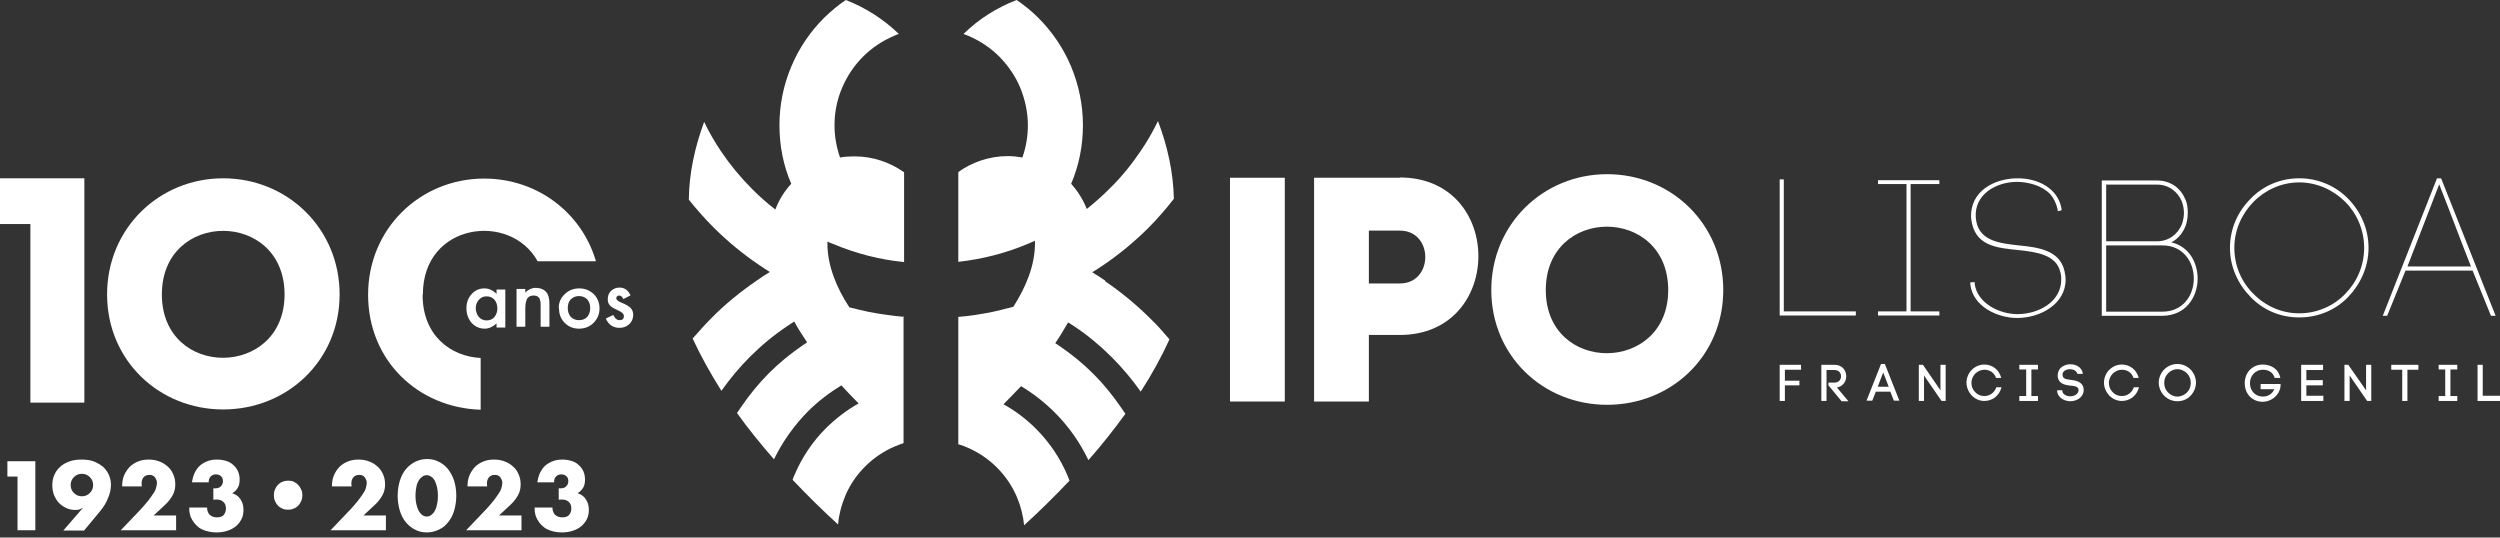
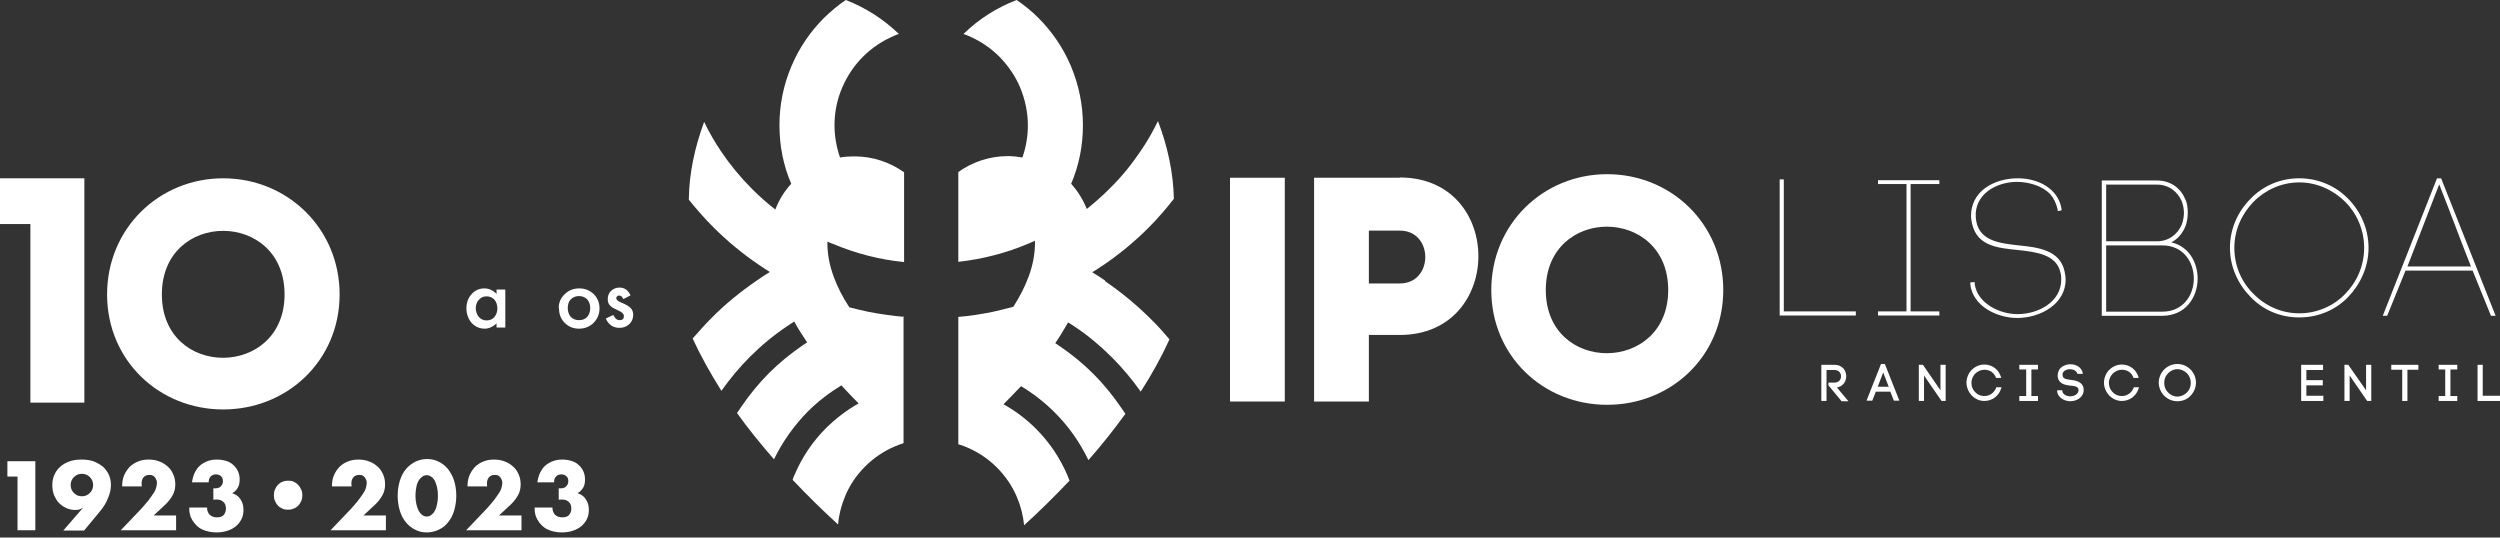
<svg xmlns="http://www.w3.org/2000/svg" width="200" height="43" viewBox="0 0 200 43" fill="none">
  <rect x="0" y="0" width="200" height="43" fill="#333333" stroke="none" />
  <path d="M102.783 14.22H98.4V32.121H102.783V14.22Z" fill="white" />
  <path d="M142.704 24.912H148.466V25.241H142.375V14.351H142.704V24.912Z" fill="white" />
  <path d="M155.149 14.724H152.849V24.912H155.149V25.241H150.241V24.912H152.52V14.724H150.241V14.417H155.149V14.724Z" fill="white" />
-   <path d="M142.375 29.185V32.077H142.791V30.828H143.953V30.456H142.791V29.579H144.084V29.185H142.375Z" fill="white" />
  <path d="M150.219 30.938H151.096L150.657 29.798L150.219 30.938ZM151.249 31.332H150.066L149.781 32.055H149.321L150.482 29.119H150.789L151.95 32.055H151.512L151.227 31.332H151.249Z" fill="white" />
  <path d="M155.237 29.185V31.223L153.835 29.185H153.506V32.077H153.922V30.04L155.324 32.077H155.653V29.185H155.237Z" fill="white" />
  <path d="M161.547 29.185V29.557H162.095V31.683H161.547V32.077H163.037V31.683H162.511V29.557H163.037V29.185H161.547Z" fill="white" />
  <path d="M184.093 29.185V32.077H185.868V31.661H184.509V30.828H185.824V30.412H184.509V29.601H185.846V29.185H184.093Z" fill="white" />
  <path d="M189.286 29.185V31.223L187.861 29.185H187.555V32.077H187.971V30.04L189.373 32.077H189.702V29.185H189.286Z" fill="white" />
  <path d="M191.301 29.185V29.579H192.178V32.077H192.594V29.579H193.47V29.185H191.301Z" fill="white" />
  <path d="M195.092 29.185V29.557H195.618V31.683H195.092V32.077H196.582V31.683H196.034V29.557H196.582V29.185H195.092Z" fill="white" />
  <path d="M198.203 29.185V32.077H200V31.661H198.619V29.185H198.203Z" fill="white" />
  <path d="M1.402 38.124H0.592V36.898H2.827V42.419H1.402V38.124Z" fill="white" />
  <path d="M2.432 17.923H0V14.264H6.748V32.209H2.432V17.923Z" fill="white" />
  <path d="M72.327 25.351C71.385 25.263 70.442 25.131 69.522 24.956C68.996 24.847 68.471 24.715 67.945 24.584C66.915 23.006 66.192 21.253 66.192 19.457C66.192 19.413 66.192 19.369 66.192 19.325C66.323 19.391 66.477 19.457 66.608 19.5C68.427 20.267 70.355 20.771 72.327 20.968V13.782C71.209 12.993 69.851 12.511 68.361 12.511C67.966 12.511 67.572 12.533 67.2 12.599C66.915 11.766 66.761 10.912 66.761 10.035C66.761 8.983 66.959 7.975 67.375 7.011C67.769 6.091 68.317 5.259 69.04 4.535C69.763 3.812 70.596 3.265 71.516 2.87C71.647 2.805 71.779 2.761 71.91 2.717C70.705 1.556 69.259 0.613 67.66 0C67.046 0.416 66.477 0.898 65.929 1.424C64.811 2.542 63.935 3.834 63.322 5.28C62.686 6.77 62.357 8.37 62.357 10.013C62.357 11.656 62.664 13.234 63.3 14.702C62.752 15.294 62.314 15.995 62.029 16.762C61.371 16.258 60.758 15.71 60.166 15.118C59.246 14.198 58.413 13.19 57.69 12.117C57.187 11.372 56.726 10.583 56.332 9.75C55.587 11.766 55.127 13.869 55.105 15.973C55.718 16.74 56.376 17.485 57.077 18.186C58.194 19.303 59.421 20.311 60.714 21.188C60.999 21.385 61.306 21.582 61.59 21.757C61.24 21.976 60.911 22.174 60.583 22.415C59.268 23.313 58.019 24.321 56.902 25.46C56.376 25.986 55.894 26.534 55.412 27.081C56.069 28.506 56.858 29.908 57.712 31.266C58.392 30.302 59.158 29.382 59.991 28.549C60.911 27.629 61.941 26.775 63.037 26.052C63.19 25.942 63.365 25.833 63.541 25.723C63.847 26.293 64.198 26.84 64.57 27.388C64.461 27.454 64.351 27.542 64.242 27.607C63.278 28.265 62.357 29.01 61.525 29.842C60.692 30.675 59.947 31.595 59.29 32.559C59.18 32.712 59.071 32.888 58.961 33.041C59.882 34.334 60.889 35.561 61.919 36.744C62.598 35.342 63.519 34.049 64.614 32.932C65.425 32.121 66.345 31.42 67.309 30.828C67.769 31.332 68.229 31.814 68.69 32.274C67.747 32.8 66.893 33.458 66.104 34.224C65.009 35.32 64.154 36.591 63.562 37.993C63.497 38.124 63.453 38.256 63.409 38.387C64.636 39.68 65.863 40.885 67.046 41.959C67.112 41.17 67.309 40.425 67.616 39.68C67.988 38.782 68.536 37.993 69.215 37.314C69.895 36.635 70.705 36.087 71.582 35.714C71.823 35.605 72.042 35.539 72.283 35.451V25.263L72.327 25.351Z" fill="white" />
  <path d="M88.431 22.458C88.081 22.217 87.73 21.998 87.379 21.779C87.664 21.604 87.949 21.429 88.234 21.231C89.527 20.355 90.754 19.347 91.871 18.23C92.594 17.507 93.273 16.718 93.909 15.907C93.865 13.782 93.405 11.7 92.638 9.684C92.222 10.539 91.761 11.35 91.214 12.139C90.491 13.212 89.658 14.22 88.738 15.118C88.168 15.688 87.576 16.214 86.941 16.718C86.656 15.973 86.218 15.294 85.692 14.702C86.328 13.212 86.634 11.634 86.634 10.013C86.634 8.392 86.306 6.792 85.67 5.28C85.057 3.834 84.18 2.542 83.063 1.424C82.537 0.898 81.945 0.416 81.332 0C79.733 0.613 78.286 1.534 77.081 2.717C77.213 2.761 77.344 2.826 77.476 2.87C78.396 3.265 79.229 3.812 79.952 4.535C80.653 5.259 81.222 6.069 81.617 7.011C82.011 7.975 82.23 8.983 82.23 10.035C82.23 10.912 82.077 11.788 81.792 12.599C81.42 12.533 81.025 12.489 80.631 12.489C79.141 12.489 77.782 12.971 76.665 13.76V20.947C78.615 20.727 80.499 20.245 82.296 19.479C82.471 19.413 82.625 19.325 82.8 19.259C82.8 19.325 82.8 19.369 82.8 19.435C82.8 21.231 82.077 22.962 81.069 24.54C80.521 24.693 79.952 24.825 79.382 24.956C78.484 25.131 77.585 25.285 76.665 25.351V35.539C76.906 35.605 77.147 35.692 77.388 35.802C78.264 36.174 79.075 36.722 79.754 37.401C80.434 38.081 80.981 38.891 81.354 39.768C81.661 40.491 81.858 41.258 81.924 42.025C83.107 40.951 84.334 39.746 85.561 38.453C85.517 38.322 85.451 38.19 85.407 38.059C84.816 36.656 83.961 35.386 82.866 34.29C82.099 33.523 81.222 32.866 80.28 32.34C80.74 31.88 81.201 31.398 81.683 30.894C82.668 31.485 83.567 32.187 84.378 32.997C85.495 34.115 86.393 35.386 87.073 36.81C88.102 35.649 89.088 34.4 90.031 33.107C89.921 32.932 89.811 32.778 89.702 32.625C89.044 31.661 88.3 30.741 87.467 29.908C86.634 29.075 85.714 28.33 84.75 27.673C84.641 27.607 84.531 27.52 84.421 27.454C84.794 26.906 85.123 26.358 85.451 25.789C85.626 25.898 85.78 26.008 85.955 26.117C87.051 26.84 88.059 27.695 88.979 28.615C89.811 29.448 90.578 30.368 91.257 31.332C92.134 29.974 92.901 28.593 93.558 27.147C93.076 26.578 92.594 26.03 92.068 25.526C90.951 24.408 89.702 23.379 88.387 22.48" fill="white" />
  <path d="M111.985 22.677C114.702 22.677 114.702 18.449 111.985 18.449H109.509V22.677H111.985ZM111.985 14.198C120.377 14.198 120.355 26.797 111.985 26.797H109.509V32.121H105.127V14.22H111.985V14.198Z" fill="white" />
  <path d="M133.457 23.203C133.457 16.455 123.663 16.433 123.663 23.203C123.663 29.974 133.457 29.908 133.457 23.203ZM128.571 13.935C133.698 13.935 137.861 17.923 137.861 23.203C137.861 28.484 133.698 32.384 128.571 32.384C123.444 32.384 119.303 28.462 119.303 23.203C119.303 17.945 123.444 13.935 128.571 13.935Z" fill="white" />
  <path d="M164.593 16.696C164.505 16.28 164.286 15.841 164.023 15.535C163.366 14.855 162.292 14.549 161.328 14.549C159.641 14.57 157.932 15.578 158.063 17.397C158.195 19.281 159.948 19.457 161.503 19.632C163.081 19.785 164.79 20.026 165.162 21.692C165.206 21.933 165.25 22.152 165.25 22.371C165.25 24.321 163.234 25.438 161.372 25.438C159.794 25.438 157.822 24.518 157.625 22.743V22.59L157.976 22.568V22.721C158.195 24.277 159.969 25.131 161.394 25.131C163.081 25.131 164.899 24.145 164.899 22.371C164.899 22.195 164.899 22.02 164.834 21.801C164.527 20.377 162.927 20.158 161.459 20.004C159.794 19.829 157.932 19.72 157.691 17.463C157.559 15.294 159.553 14.264 161.416 14.264C163.037 14.264 164.614 15.053 164.921 16.674V16.827L164.614 16.893V16.74L164.593 16.696Z" fill="white" />
  <path d="M168.493 24.934H172.984C174.65 24.934 175.504 23.62 175.504 22.283C175.504 20.947 174.65 19.632 172.984 19.632H168.493V24.934ZM168.493 19.303H172.546C173.554 19.303 174.233 18.69 174.54 17.967C174.65 17.682 174.715 17.331 174.715 17.024C174.715 16.718 174.65 16.389 174.54 16.104C174.233 15.381 173.554 14.768 172.546 14.768H168.493V19.303ZM174.847 15.973C174.978 16.302 175.022 16.652 175.022 17.024C175.022 17.397 174.956 17.77 174.847 18.076C174.628 18.624 174.255 19.106 173.707 19.391C175.11 19.698 175.811 21.012 175.811 22.283C175.811 23.751 174.869 25.263 172.984 25.263H168.142V14.439H172.546C173.729 14.439 174.496 15.118 174.847 15.995" fill="white" />
  <path d="M187.62 16.148C186.678 15.206 185.364 14.592 183.939 14.592C182.515 14.592 181.201 15.206 180.28 16.148C179.36 17.09 178.747 18.383 178.747 19.829C178.747 21.275 179.338 22.59 180.28 23.51C181.222 24.474 182.515 25.066 183.939 25.066C185.364 25.066 186.7 24.474 187.62 23.51C188.541 22.568 189.132 21.275 189.132 19.829C189.132 18.383 188.541 17.068 187.62 16.148ZM180.039 15.907C181.025 14.877 182.406 14.264 183.939 14.264C185.473 14.264 186.853 14.877 187.861 15.907C188.847 16.915 189.483 18.295 189.483 19.829C189.483 21.363 188.825 22.743 187.861 23.751C186.875 24.781 185.495 25.394 183.939 25.394C182.384 25.394 181.025 24.781 180.039 23.751C179.053 22.743 178.396 21.363 178.396 19.829C178.396 18.295 179.031 16.915 180.039 15.907Z" fill="white" />
  <path d="M192.572 21.319H197.677C196.801 19.106 196.012 16.959 195.136 14.746L192.594 21.319H192.572ZM197.809 21.648H192.441L190.973 25.263H190.622L194.96 14.264H195.289L199.649 25.263H199.277L197.809 21.648Z" fill="white" />
  <path d="M146.275 30.609H146.757C147.108 30.609 147.283 30.368 147.283 30.105C147.283 29.842 147.108 29.601 146.757 29.601H146.122V32.077H145.706V29.185H146.757C147.393 29.185 147.699 29.645 147.699 30.105C147.699 30.521 147.437 30.916 146.954 31.003L147.875 32.099H147.327L146.275 30.828V30.631V30.609Z" fill="white" />
  <path d="M157.735 29.601C157.976 29.338 158.348 29.163 158.743 29.163C159.4 29.163 159.926 29.579 160.101 30.237H159.685C159.531 29.798 159.181 29.579 158.743 29.579C158.458 29.579 158.217 29.711 158.019 29.886C157.844 30.083 157.713 30.324 157.713 30.631C157.713 30.938 157.822 31.179 158.019 31.376C158.195 31.573 158.458 31.683 158.743 31.683C159.181 31.683 159.553 31.42 159.707 30.982H160.123C159.948 31.639 159.422 32.077 158.743 32.077C158.348 32.077 157.998 31.902 157.735 31.639C157.494 31.376 157.318 31.003 157.318 30.609C157.318 30.215 157.494 29.842 157.735 29.579" fill="white" />
  <path d="M166.192 29.908C166.126 29.645 165.841 29.535 165.6 29.535C165.403 29.535 165.184 29.601 165.074 29.755C165.009 29.82 164.987 29.93 165.009 30.017C165.009 30.324 165.359 30.346 165.666 30.39C166.06 30.434 166.564 30.543 166.674 31.003C166.674 31.069 166.696 31.135 166.696 31.201C166.696 31.77 166.148 32.099 165.622 32.099C165.184 32.099 164.636 31.836 164.57 31.31V31.223H164.987V31.288C165.009 31.551 165.337 31.705 165.622 31.705C165.929 31.705 166.279 31.529 166.279 31.223C166.279 31.201 166.279 31.157 166.279 31.135C166.236 30.916 165.929 30.872 165.644 30.85C165.184 30.806 164.658 30.697 164.614 30.083C164.614 29.886 164.658 29.689 164.767 29.535C164.965 29.273 165.315 29.141 165.644 29.141C166.082 29.141 166.564 29.382 166.63 29.908H166.214H166.192Z" fill="white" />
  <path d="M168.734 29.601C168.975 29.338 169.347 29.163 169.742 29.163C170.399 29.163 170.925 29.579 171.1 30.237H170.684C170.53 29.798 170.18 29.579 169.742 29.579C169.457 29.579 169.216 29.711 169.019 29.886C168.843 30.083 168.712 30.324 168.712 30.631C168.712 30.938 168.821 31.179 169.019 31.376C169.194 31.573 169.457 31.683 169.742 31.683C170.18 31.683 170.552 31.42 170.706 30.982H171.122C170.947 31.639 170.421 32.077 169.742 32.077C169.347 32.077 168.997 31.902 168.734 31.639C168.493 31.376 168.317 31.003 168.317 30.609C168.317 30.215 168.493 29.842 168.734 29.579" fill="white" />
  <path d="M174.956 29.864C174.759 29.667 174.496 29.535 174.189 29.535C173.882 29.535 173.641 29.667 173.444 29.864C173.247 30.061 173.137 30.324 173.137 30.631C173.137 30.938 173.247 31.201 173.444 31.398C173.641 31.595 173.904 31.727 174.189 31.727C174.474 31.727 174.759 31.595 174.956 31.398C175.153 31.201 175.263 30.938 175.263 30.631C175.263 30.324 175.153 30.061 174.956 29.864ZM173.137 29.557C173.4 29.294 173.773 29.119 174.189 29.119C174.605 29.119 174.978 29.294 175.241 29.557C175.504 29.82 175.679 30.215 175.679 30.609C175.679 31.003 175.504 31.398 175.241 31.661C174.978 31.946 174.605 32.099 174.189 32.099C173.773 32.099 173.4 31.924 173.137 31.661C172.874 31.398 172.699 31.003 172.699 30.609C172.699 30.215 172.874 29.82 173.137 29.557Z" fill="white" />
-   <path d="M181.967 30.215C181.836 29.733 181.398 29.579 181.025 29.579C180.456 29.579 179.995 30.039 179.995 30.653C179.995 31.266 180.434 31.727 181.025 31.727C181.398 31.727 181.77 31.551 181.945 31.135H180.85V30.719H182.449C182.449 30.96 182.406 31.135 182.362 31.223C182.165 31.792 181.551 32.143 181.025 32.143C180.193 32.143 179.579 31.529 179.579 30.653C179.579 29.776 180.215 29.163 181.025 29.163C181.595 29.163 182.274 29.448 182.427 30.237H181.967V30.215Z" fill="white" />
  <path d="M7.45 38.804C7.45 38.672 7.428 38.563 7.384 38.453C7.34 38.344 7.274 38.256 7.187 38.168C7.099 38.081 7.012 38.015 6.902 37.971C6.792 37.927 6.683 37.905 6.551 37.905C6.42 37.905 6.31 37.927 6.201 37.971C6.091 38.015 6.004 38.081 5.916 38.168C5.828 38.256 5.763 38.344 5.719 38.453C5.675 38.563 5.653 38.672 5.653 38.804C5.653 38.935 5.675 39.045 5.719 39.154C5.763 39.264 5.828 39.351 5.916 39.439C6.004 39.527 6.091 39.593 6.201 39.636C6.31 39.68 6.42 39.702 6.551 39.702C6.683 39.702 6.792 39.68 6.902 39.636C7.012 39.593 7.099 39.527 7.187 39.439C7.274 39.351 7.34 39.264 7.384 39.154C7.428 39.045 7.45 38.935 7.45 38.804ZM5.083 42.419L6.639 40.622H6.617C6.486 40.71 6.376 40.754 6.288 40.776C6.201 40.776 6.113 40.797 6.047 40.797C5.785 40.797 5.544 40.754 5.303 40.644C5.061 40.535 4.886 40.403 4.711 40.228C4.536 40.053 4.426 39.834 4.317 39.593C4.229 39.351 4.185 39.089 4.185 38.826C4.185 38.541 4.229 38.256 4.338 38.015C4.448 37.752 4.601 37.533 4.799 37.358C4.996 37.16 5.259 37.029 5.544 36.919C5.828 36.81 6.157 36.766 6.529 36.766C6.902 36.766 7.231 36.81 7.515 36.919C7.8 37.029 8.041 37.182 8.26 37.358C8.458 37.555 8.611 37.752 8.721 38.015C8.83 38.256 8.874 38.519 8.874 38.804C8.874 39.11 8.808 39.461 8.655 39.812C8.523 40.184 8.304 40.535 8.019 40.885L6.727 42.441H5.061L5.083 42.419Z" fill="white" />
  <path d="M14.111 42.419H9.663L11.021 40.995C11.393 40.622 11.656 40.294 11.876 40.031C12.073 39.768 12.226 39.549 12.336 39.373C12.445 39.198 12.489 39.045 12.511 38.935C12.533 38.826 12.555 38.738 12.555 38.65C12.555 38.563 12.555 38.475 12.511 38.409C12.489 38.322 12.445 38.256 12.401 38.19C12.358 38.124 12.292 38.081 12.204 38.037C12.117 37.993 12.029 37.993 11.941 37.993C11.744 37.993 11.591 38.059 11.481 38.19C11.372 38.322 11.328 38.475 11.328 38.672C11.328 38.716 11.328 38.804 11.35 38.913H9.772C9.772 38.585 9.816 38.3 9.926 38.037C10.035 37.774 10.188 37.555 10.364 37.358C10.561 37.16 10.78 37.029 11.043 36.919C11.306 36.81 11.591 36.766 11.898 36.766C12.204 36.766 12.489 36.81 12.752 36.919C13.015 37.007 13.234 37.16 13.431 37.336C13.628 37.511 13.76 37.708 13.869 37.971C13.979 38.212 14.023 38.475 14.023 38.76C14.023 39.067 13.957 39.351 13.826 39.593C13.694 39.834 13.497 40.118 13.212 40.381L12.292 41.236H14.088V42.441L14.111 42.419Z" fill="white" />
  <path d="M17.068 39.067C17.068 39.067 17.134 39.067 17.156 39.067H17.222C17.397 39.067 17.55 39.023 17.66 38.913C17.769 38.804 17.835 38.672 17.835 38.497C17.835 38.322 17.791 38.19 17.682 38.102C17.572 37.993 17.441 37.949 17.265 37.949C17.09 37.949 16.959 38.015 16.849 38.124C16.74 38.234 16.696 38.387 16.696 38.585H15.359C15.403 38.3 15.469 38.037 15.578 37.818C15.688 37.599 15.819 37.401 15.995 37.248C16.17 37.095 16.367 36.985 16.586 36.898C16.805 36.81 17.068 36.766 17.353 36.766C17.638 36.766 17.879 36.81 18.098 36.876C18.317 36.941 18.514 37.051 18.668 37.204C18.821 37.336 18.953 37.511 19.04 37.708C19.128 37.905 19.172 38.124 19.172 38.365C19.172 38.628 19.128 38.847 19.018 39.023C18.931 39.198 18.777 39.33 18.58 39.461C18.865 39.549 19.084 39.702 19.237 39.943C19.391 40.162 19.478 40.447 19.478 40.776C19.478 41.039 19.435 41.301 19.325 41.521C19.215 41.74 19.062 41.937 18.887 42.09C18.69 42.244 18.471 42.375 18.186 42.463C17.923 42.55 17.638 42.594 17.309 42.594C16.893 42.594 16.499 42.507 16.17 42.353C15.841 42.2 15.556 41.915 15.359 41.564C15.272 41.411 15.206 41.236 15.184 41.082C15.14 40.929 15.14 40.754 15.14 40.6H16.564C16.564 40.863 16.652 41.06 16.783 41.192C16.937 41.323 17.112 41.389 17.353 41.389C17.616 41.389 17.791 41.323 17.901 41.192C18.01 41.06 18.076 40.885 18.076 40.688C18.076 40.447 18.01 40.272 17.857 40.14C17.704 40.009 17.55 39.965 17.353 39.965C17.309 39.965 17.265 39.965 17.222 39.965C17.178 39.965 17.134 39.965 17.068 39.987V39.089V39.067Z" fill="white" />
  <path d="M23.072 38.453C23.225 38.453 23.379 38.475 23.51 38.541C23.642 38.606 23.773 38.694 23.861 38.804C23.97 38.913 24.036 39.023 24.102 39.176C24.167 39.308 24.189 39.461 24.189 39.614C24.189 39.768 24.167 39.921 24.102 40.075C24.036 40.206 23.97 40.337 23.861 40.447C23.751 40.556 23.642 40.644 23.488 40.688C23.357 40.754 23.203 40.776 23.028 40.776C22.853 40.776 22.721 40.754 22.59 40.688C22.458 40.622 22.327 40.556 22.239 40.447C22.13 40.337 22.064 40.228 21.998 40.075C21.933 39.943 21.911 39.79 21.911 39.614C21.911 39.439 21.933 39.308 21.998 39.154C22.064 39.023 22.13 38.891 22.239 38.782C22.349 38.672 22.458 38.585 22.612 38.541C22.743 38.475 22.897 38.453 23.072 38.453Z" fill="white" />
  <path d="M30.894 42.419H26.446L27.805 40.995C28.177 40.622 28.44 40.294 28.659 40.031C28.857 39.768 29.01 39.549 29.119 39.373C29.229 39.198 29.273 39.045 29.295 38.935C29.317 38.826 29.338 38.738 29.338 38.65C29.338 38.563 29.338 38.475 29.295 38.409C29.273 38.322 29.229 38.256 29.185 38.19C29.141 38.124 29.076 38.081 28.988 38.037C28.9 37.993 28.813 37.993 28.725 37.993C28.528 37.993 28.374 38.059 28.265 38.19C28.155 38.322 28.111 38.475 28.111 38.672C28.111 38.716 28.111 38.804 28.133 38.913H26.556C26.556 38.585 26.6 38.3 26.709 38.037C26.819 37.774 26.972 37.555 27.147 37.358C27.345 37.16 27.564 37.029 27.827 36.919C28.09 36.81 28.374 36.766 28.681 36.766C28.988 36.766 29.273 36.81 29.536 36.919C29.799 37.007 30.018 37.16 30.215 37.336C30.412 37.511 30.544 37.708 30.653 37.971C30.763 38.212 30.806 38.475 30.806 38.76C30.806 39.067 30.741 39.351 30.609 39.593C30.478 39.834 30.281 40.118 29.996 40.381L29.076 41.236H30.872V42.441L30.894 42.419Z" fill="white" />
  <path d="M33.238 39.658C33.238 39.899 33.26 40.118 33.304 40.316C33.348 40.513 33.413 40.688 33.479 40.841C33.567 40.995 33.654 41.104 33.764 41.192C33.874 41.28 34.005 41.323 34.136 41.323C34.268 41.323 34.399 41.28 34.509 41.192C34.618 41.104 34.728 40.995 34.794 40.841C34.881 40.688 34.925 40.535 34.969 40.316C35.013 40.118 35.035 39.899 35.035 39.658C35.035 39.417 35.013 39.198 34.969 39.001C34.925 38.804 34.859 38.628 34.794 38.475C34.706 38.322 34.618 38.212 34.509 38.146C34.399 38.059 34.268 38.015 34.136 38.015C34.005 38.015 33.874 38.059 33.764 38.146C33.654 38.234 33.545 38.344 33.479 38.475C33.392 38.628 33.326 38.804 33.304 39.001C33.26 39.198 33.238 39.417 33.238 39.658ZM31.814 39.658C31.814 39.22 31.88 38.826 31.989 38.453C32.099 38.102 32.252 37.796 32.471 37.533C32.69 37.27 32.931 37.095 33.216 36.941C33.501 36.81 33.808 36.722 34.158 36.722C34.509 36.722 34.816 36.788 35.101 36.941C35.385 37.073 35.626 37.27 35.846 37.533C36.043 37.796 36.218 38.102 36.328 38.453C36.437 38.804 36.503 39.22 36.503 39.658C36.503 40.096 36.437 40.491 36.328 40.863C36.218 41.214 36.065 41.521 35.846 41.783C35.648 42.046 35.385 42.244 35.101 42.375C34.816 42.507 34.509 42.594 34.158 42.594C33.808 42.594 33.501 42.529 33.216 42.375C32.931 42.244 32.69 42.046 32.471 41.783C32.252 41.521 32.099 41.214 31.989 40.863C31.88 40.513 31.814 40.096 31.814 39.658Z" fill="white" />
  <path d="M41.74 42.419H37.292L38.65 40.995C39.023 40.622 39.286 40.294 39.505 40.031C39.702 39.768 39.855 39.549 39.965 39.373C40.075 39.198 40.118 39.045 40.14 38.935C40.162 38.826 40.184 38.738 40.184 38.65C40.184 38.563 40.184 38.475 40.14 38.409C40.118 38.322 40.075 38.256 40.031 38.19C39.987 38.124 39.921 38.081 39.834 38.037C39.746 37.993 39.658 37.993 39.571 37.993C39.373 37.993 39.22 38.059 39.111 38.19C39.001 38.322 38.957 38.475 38.957 38.672C38.957 38.716 38.957 38.804 38.979 38.913H37.401C37.401 38.585 37.445 38.3 37.555 38.037C37.664 37.774 37.818 37.555 37.993 37.358C38.19 37.16 38.409 37.029 38.672 36.919C38.935 36.81 39.22 36.766 39.527 36.766C39.834 36.766 40.118 36.81 40.381 36.919C40.644 37.007 40.863 37.16 41.061 37.336C41.258 37.511 41.389 37.708 41.499 37.971C41.608 38.212 41.652 38.475 41.652 38.76C41.652 39.067 41.587 39.351 41.455 39.593C41.324 39.834 41.126 40.118 40.842 40.381L39.921 41.236H41.718V42.441L41.74 42.419Z" fill="white" />
  <path d="M44.698 39.067C44.698 39.067 44.763 39.067 44.785 39.067H44.851C45.026 39.067 45.18 39.023 45.289 38.913C45.399 38.804 45.465 38.672 45.465 38.497C45.465 38.322 45.421 38.19 45.311 38.102C45.202 37.993 45.07 37.949 44.895 37.949C44.72 37.949 44.588 38.015 44.479 38.124C44.369 38.234 44.325 38.387 44.325 38.585H42.989C43.032 38.3 43.098 38.037 43.208 37.818C43.317 37.599 43.449 37.401 43.624 37.248C43.799 37.095 43.996 36.985 44.216 36.898C44.435 36.81 44.698 36.766 44.983 36.766C45.267 36.766 45.508 36.81 45.727 36.876C45.947 36.941 46.144 37.051 46.297 37.204C46.45 37.336 46.582 37.511 46.67 37.708C46.757 37.905 46.801 38.124 46.801 38.365C46.801 38.628 46.757 38.847 46.648 39.023C46.538 39.198 46.407 39.33 46.209 39.461C46.494 39.549 46.713 39.702 46.867 39.943C47.02 40.162 47.108 40.447 47.108 40.776C47.108 41.039 47.064 41.301 46.955 41.521C46.845 41.74 46.691 41.937 46.516 42.09C46.319 42.244 46.1 42.375 45.815 42.463C45.552 42.55 45.267 42.594 44.939 42.594C44.522 42.594 44.128 42.507 43.799 42.353C43.471 42.2 43.186 41.915 42.989 41.564C42.901 41.411 42.835 41.236 42.813 41.082C42.77 40.929 42.77 40.754 42.77 40.6H44.194C44.194 40.863 44.281 41.06 44.413 41.192C44.566 41.323 44.742 41.389 44.983 41.389C45.245 41.389 45.421 41.323 45.53 41.192C45.64 41.06 45.706 40.885 45.706 40.688C45.706 40.447 45.64 40.272 45.486 40.14C45.333 40.009 45.18 39.965 44.983 39.965C44.939 39.965 44.895 39.965 44.851 39.965C44.807 39.965 44.763 39.965 44.698 39.987V39.089V39.067Z" fill="white" />
  <path d="M22.765 23.554C22.765 16.784 12.949 16.762 12.949 23.554C12.949 30.346 22.765 30.28 22.765 23.554ZM17.857 14.264C22.984 14.264 27.169 18.273 27.169 23.554C27.169 28.834 22.984 32.756 17.857 32.756C12.73 32.756 8.567 28.834 8.567 23.554C8.567 18.273 12.73 14.264 17.857 14.264Z" fill="white" />
-   <path d="M33.83 23.554C33.83 17.813 40.841 16.937 43.01 20.903H47.677C46.538 17.003 42.967 14.286 38.738 14.286C33.611 14.286 29.448 18.295 29.448 23.576C29.448 28.856 33.457 32.625 38.453 32.778V28.637C36.087 28.528 33.808 26.862 33.808 23.598" fill="white" />
  <path d="M38.059 24.628C38.059 24.912 38.147 25.153 38.3 25.351C38.453 25.526 38.672 25.635 38.913 25.635C39.176 25.635 39.395 25.548 39.549 25.372C39.702 25.175 39.79 24.956 39.79 24.671C39.79 24.387 39.702 24.145 39.549 23.97C39.395 23.795 39.176 23.707 38.913 23.707C38.672 23.707 38.475 23.795 38.3 23.992C38.147 24.167 38.059 24.408 38.059 24.671M39.724 23.16H40.425V26.205H39.724V25.876C39.439 26.139 39.111 26.293 38.782 26.293C38.366 26.293 38.015 26.139 37.73 25.833C37.467 25.526 37.314 25.131 37.314 24.671C37.314 24.211 37.445 23.839 37.73 23.532C37.993 23.225 38.344 23.072 38.76 23.072C39.111 23.072 39.439 23.225 39.724 23.51V23.16Z" fill="white" />
-   <path d="M41.323 23.116H42.024V23.401C42.265 23.16 42.55 23.028 42.857 23.028C43.208 23.028 43.492 23.138 43.69 23.357C43.865 23.554 43.953 23.861 43.953 24.277V26.139H43.251V24.43C43.251 24.124 43.208 23.926 43.12 23.817C43.032 23.707 42.901 23.642 42.682 23.642C42.441 23.642 42.287 23.729 42.178 23.883C42.09 24.036 42.024 24.299 42.024 24.671V26.139H41.323V23.094V23.116Z" fill="white" />
  <path d="M45.421 24.628C45.421 24.934 45.508 25.175 45.662 25.351C45.837 25.526 46.056 25.613 46.319 25.613C46.582 25.613 46.823 25.526 46.977 25.351C47.13 25.175 47.218 24.934 47.218 24.649C47.218 24.365 47.13 24.124 46.977 23.948C46.801 23.773 46.582 23.685 46.319 23.685C46.056 23.685 45.837 23.773 45.662 23.948C45.486 24.124 45.421 24.365 45.421 24.649M44.698 24.649C44.698 24.211 44.851 23.839 45.18 23.532C45.486 23.225 45.881 23.072 46.341 23.072C46.801 23.072 47.174 23.225 47.502 23.532C47.809 23.839 47.962 24.233 47.962 24.671C47.962 25.11 47.809 25.504 47.48 25.833C47.174 26.139 46.779 26.293 46.319 26.293C45.859 26.293 45.486 26.139 45.18 25.833C44.873 25.526 44.72 25.131 44.72 24.671" fill="white" />
  <path d="M50.46 23.62L49.869 23.926C49.781 23.729 49.671 23.642 49.518 23.642C49.452 23.642 49.408 23.663 49.365 23.707C49.321 23.751 49.299 23.795 49.299 23.861C49.299 23.97 49.43 24.102 49.715 24.211C50.088 24.365 50.351 24.518 50.46 24.649C50.592 24.781 50.657 24.978 50.657 25.197C50.657 25.482 50.548 25.745 50.329 25.942C50.11 26.139 49.869 26.227 49.562 26.227C49.058 26.227 48.685 25.986 48.466 25.482L49.058 25.197C49.145 25.351 49.211 25.438 49.255 25.482C49.343 25.57 49.452 25.613 49.562 25.613C49.803 25.613 49.912 25.504 49.912 25.285C49.912 25.153 49.825 25.044 49.65 24.934C49.584 24.89 49.496 24.869 49.43 24.825C49.365 24.781 49.277 24.759 49.211 24.715C49.014 24.628 48.861 24.518 48.773 24.408C48.663 24.277 48.62 24.124 48.62 23.926C48.62 23.663 48.707 23.444 48.883 23.269C49.08 23.094 49.299 23.006 49.562 23.006C49.956 23.006 50.241 23.203 50.438 23.62" fill="white" />
</svg>